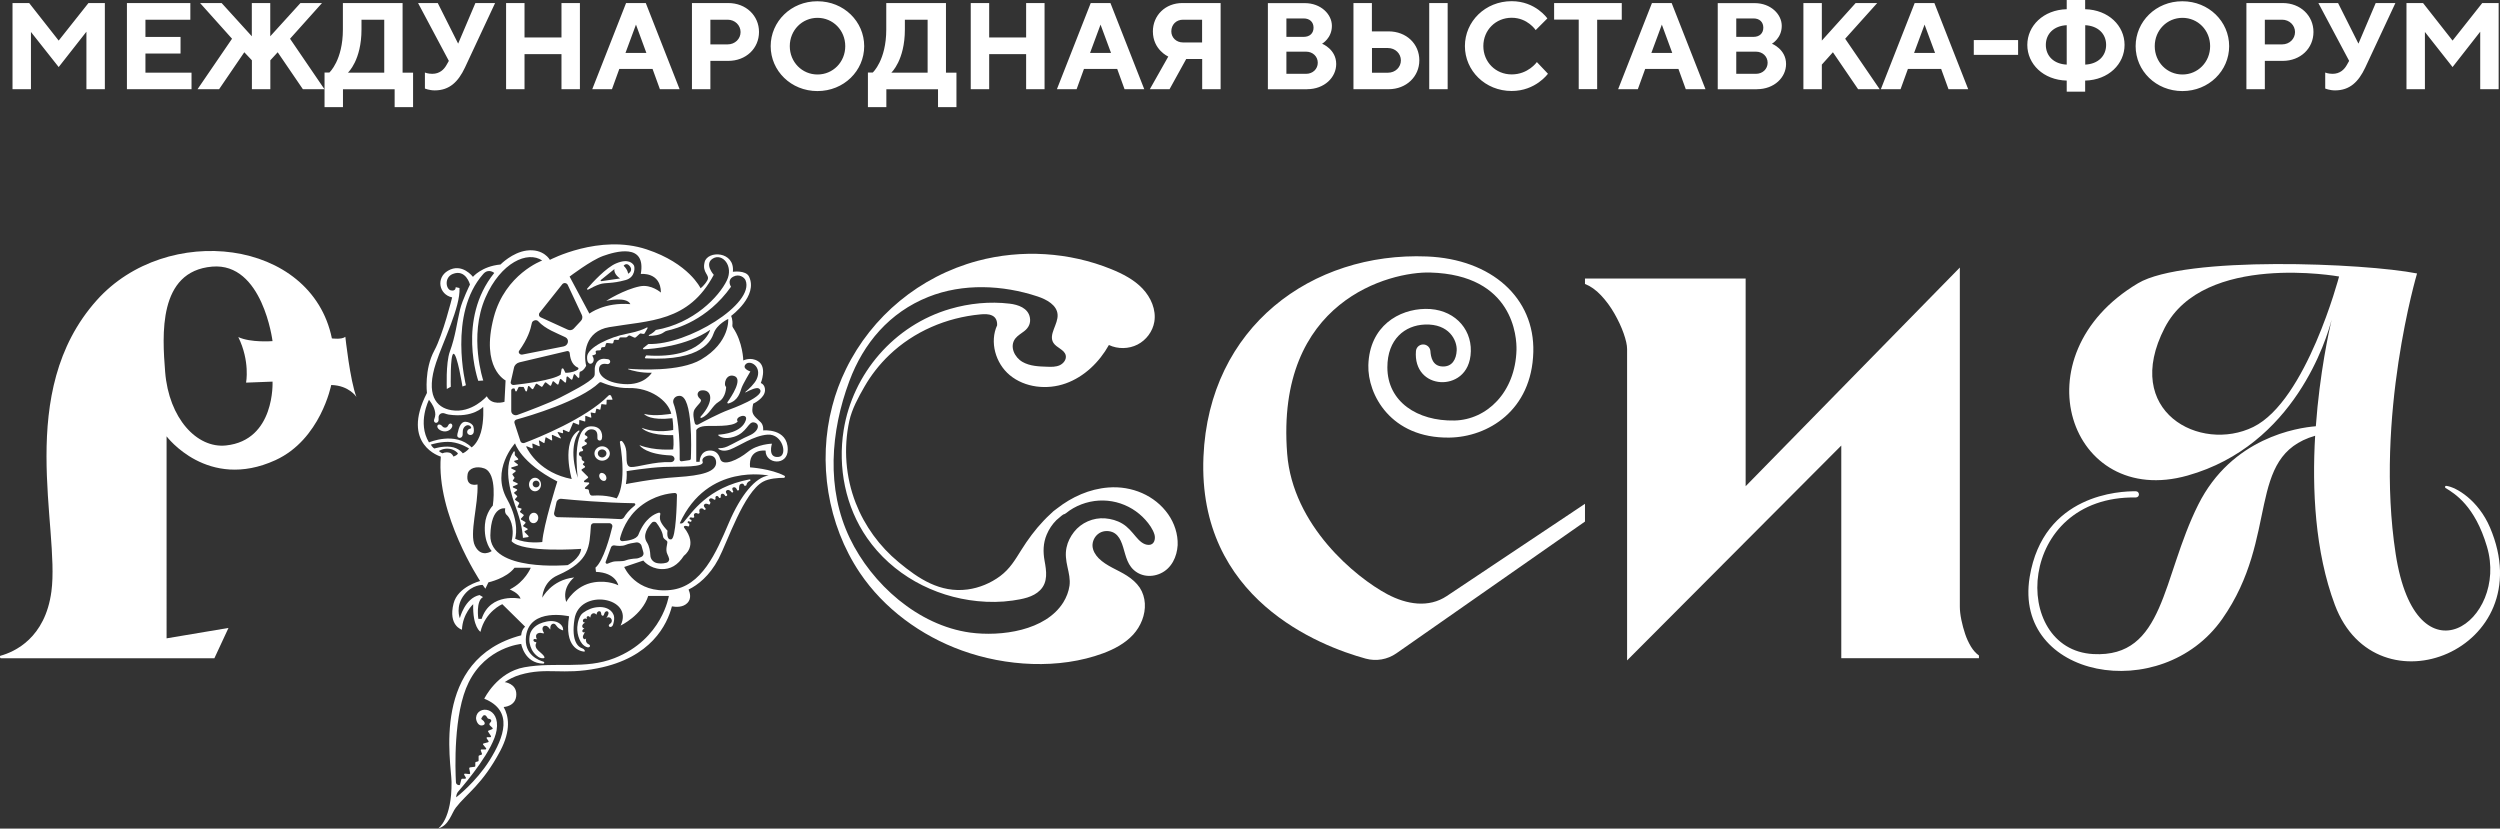
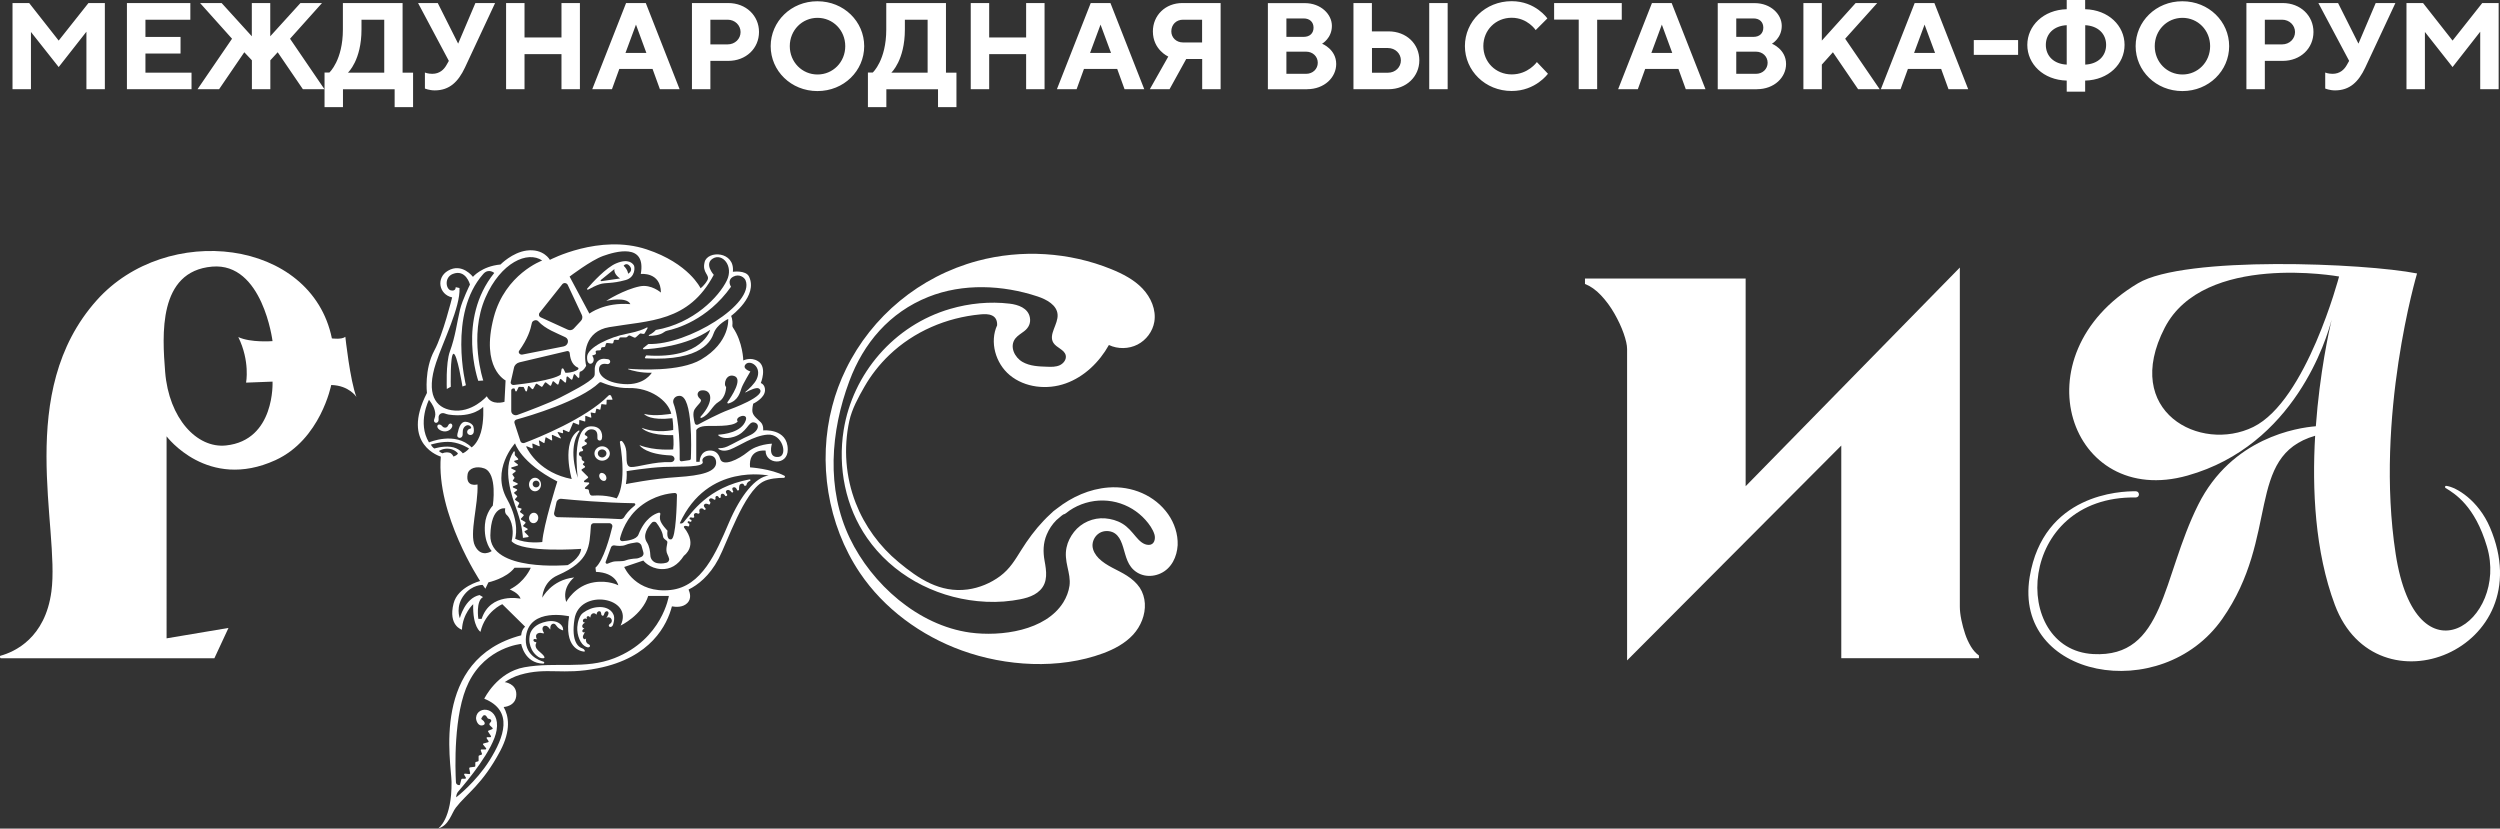
<svg xmlns="http://www.w3.org/2000/svg" id="Слой_1" x="0px" y="0px" viewBox="0 0 295.65 97.99" style="enable-background:new 0 0 295.65 97.99;" xml:space="preserve">
  <rect x="0" y="0" width="295.65" height="97.99" fill="#333333" stroke="none" />
  <style type="text/css"> .st0{fill:#FFFFFF;} </style>
  <path class="st0" d="M290.04,4.8l-3.49-4.44h-1.96v10.19h2.18V3.78l3.27,4.15l3.27-4.18v6.8h2.18V0.36h-1.94L290.04,4.8z M276.5,0.36h-2.33l3.64,6.84l-0.29,0.51c-0.29,0.51-0.8,1.02-1.67,1.02c-0.51,0-0.87-0.15-0.87-0.15v1.89c0,0,0.51,0.22,1.16,0.22 c1.75,0,2.78-1.02,3.57-2.69l3.57-7.64h-2.33l-2.04,4.8L276.5,0.36z M269.88,2.33c0.87,0,1.53,0.66,1.53,1.46 c0,0.8-0.65,1.46-1.53,1.46h-2.04V2.33H269.88z M265.66,0.36v10.19h2.18V7.2h2.11c2.11,0,3.64-1.48,3.64-3.42 c0-1.92-1.53-3.42-3.64-3.42H265.66z M252.56,5.46c0,2.91,2.4,5.31,5.53,5.31c3.13,0,5.53-2.4,5.53-5.31c0-2.91-2.4-5.31-5.53-5.31 C254.96,0.14,252.56,2.55,252.56,5.46 M254.82,5.46c0-1.89,1.46-3.35,3.28-3.35c1.82,0,3.27,1.46,3.27,3.35 c0,1.89-1.46,3.35-3.27,3.35C256.27,8.81,254.82,7.35,254.82,5.46 M249.07,5.31c0,1.31-0.95,2.26-2.47,2.33V2.98 C248.12,3.06,249.07,4,249.07,5.31 M246.59,9.53c2.77-0.07,4.66-1.96,4.66-4.22c0-2.26-1.89-4.15-4.66-4.22V0h-2.18v1.09 c-2.77,0.07-4.66,1.97-4.66,4.22c0,2.26,1.89,4.15,4.66,4.22v1.31h2.18V9.53z M241.94,5.31c0-1.31,0.95-2.26,2.47-2.33v4.66 C242.88,7.57,241.94,6.62,241.94,5.31 M238.66,4.74h-5.24v1.75h5.24V4.74z M229.56,8.15l0.87,2.4h2.33l-4-10.19h-2.33l-4,10.19h2.33 l0.87-2.4H229.56z M228.84,6.26h-2.48l1.24-3.35L228.84,6.26z M215.45,0.36h-2.18v10.19h2.18V7.64l1.31-1.46l2.98,4.37h2.55 l-4.08-5.97L222,0.36h-2.55l-4,4.44V0.36z M207.37,2.18c0.73,0,1.16,0.44,1.16,1.09c0,0.66-0.44,1.09-1.16,1.09h-2.04V2.18H207.37z M205.33,8.73V6.11h2.33c0.8,0,1.38,0.58,1.38,1.31c0,0.73-0.58,1.31-1.38,1.31H205.33z M207.76,10.55c2.08,0,3.46-1.41,3.46-2.98 c0-1.75-1.67-2.4-1.67-2.4s1.16-0.65,1.16-2.11c0-1.38-1.31-2.69-3.2-2.69h-4.37v10.19H207.76z M198.49,8.15l0.87,2.4h2.33l-4-10.19 h-2.33l-4,10.19h2.33l0.87-2.4H198.49z M197.76,6.26h-2.47l1.24-3.35L197.76,6.26z M183.79,0.36v1.96h2.91v8.22h2.18V2.33h2.91V0.36 H183.79z M178.77,0.14c-3.13,0-5.53,2.4-5.53,5.31c0,2.91,2.4,5.31,5.53,5.31c2.84,0,4.29-2.04,4.29-2.04l-1.31-1.38 c0,0-1.02,1.46-2.98,1.46c-1.89,0-3.35-1.46-3.35-3.35c0-1.89,1.46-3.35,3.35-3.35s2.84,1.46,2.84,1.46l1.38-1.38 C182.99,2.18,181.6,0.14,178.77,0.14 M162.25,8.59V5.68h1.89c0.87,0,1.53,0.66,1.53,1.46c0,0.8-0.65,1.46-1.53,1.46H162.25z M164.21,10.55c2.11,0,3.64-1.5,3.64-3.42c0-1.94-1.53-3.42-3.64-3.42h-1.97V0.36h-2.18v10.19H164.21z M171.2,0.36h-2.18v10.19h2.18 V0.36z M154.17,2.18c0.73,0,1.17,0.44,1.17,1.09c0,0.66-0.44,1.09-1.17,1.09h-2.04V2.18H154.17z M152.13,8.73V6.11h2.33 c0.8,0,1.38,0.58,1.38,1.31c0,0.73-0.58,1.31-1.38,1.31H152.13z M154.56,10.55c2.08,0,3.46-1.41,3.46-2.98c0-1.75-1.67-2.4-1.67-2.4 s1.16-0.65,1.16-2.11c0-1.38-1.31-2.69-3.2-2.69h-4.37v10.19H154.56z M138.52,3.71c0-0.8,0.58-1.38,1.38-1.38h2.26v2.69h-2.26 C139.1,5.02,138.52,4.44,138.52,3.71 M144.34,0.36h-4.51c-2.04,0-3.49,1.48-3.49,3.35c0,2.18,1.82,2.98,1.82,2.98l-2.18,3.86h2.33 l1.97-3.57h1.89v3.57h2.18V0.36z M132.12,8.15l0.87,2.4h2.33l-4-10.19h-2.33l-4,10.19h2.33l0.87-2.4H132.12z M131.39,6.26h-2.48 l1.24-3.35L131.39,6.26z M123.53,0.36h-2.18v4.07h-4.37V0.36h-2.18v10.19h2.18V6.4h4.37v4.15h2.18V0.36z M107.01,3.49V2.33h2.69 v6.26h-4.29C105.41,8.59,107.01,7.13,107.01,3.49 M102.64,8.59v4.08h2.18v-2.11h6.11v2.11h2.18V8.59h-1.24V0.36h-7.06v3.13 c0,3.64-1.6,5.09-1.6,5.09H102.64z M91.14,5.46c0,2.91,2.4,5.31,5.53,5.31c3.13,0,5.53-2.4,5.53-5.31c0-2.91-2.4-5.31-5.53-5.31 C93.55,0.14,91.14,2.55,91.14,5.46 M93.4,5.46c0-1.89,1.46-3.35,3.28-3.35c1.82,0,3.28,1.46,3.28,3.35c0,1.89-1.46,3.35-3.28,3.35 C94.86,8.81,93.4,7.35,93.4,5.46 M86.05,2.33c0.87,0,1.53,0.66,1.53,1.46c0,0.8-0.65,1.46-1.53,1.46h-2.04V2.33H86.05z M81.83,0.36 v10.19h2.18V7.2h2.11c2.11,0,3.64-1.48,3.64-3.42c0-1.92-1.53-3.42-3.64-3.42H81.83z M77.17,8.15l0.87,2.4h2.33l-4-10.19h-2.33 l-4,10.19h2.33l0.87-2.4H77.17z M76.44,6.26h-2.47l1.24-3.35L76.44,6.26z M68.58,0.36H66.4v4.07h-4.37V0.36h-2.18v10.19h2.18V6.4 h4.37v4.15h2.18V0.36z M51.77,0.36h-2.33l3.64,6.84l-0.29,0.51c-0.29,0.51-0.8,1.02-1.67,1.02c-0.51,0-0.87-0.15-0.87-0.15v1.89 c0,0,0.51,0.22,1.16,0.22c1.75,0,2.78-1.02,3.57-2.69l3.57-7.64h-2.33l-2.04,4.8L51.77,0.36z M42.75,3.49V2.33h2.69v6.26h-4.29 C41.15,8.59,42.75,7.13,42.75,3.49 M38.38,8.59v4.08h2.18v-2.11h6.11v2.11h2.18V8.59h-1.24V0.36h-7.06v3.13 c0,3.64-1.6,5.09-1.6,5.09H38.38z M29.79,7.13v3.42h2.18V7.13l0.87-0.95l2.98,4.37h2.55l-4.07-5.97l3.78-4.22h-2.55l-3.57,3.93V0.36 h-2.18v3.93l-3.57-3.93h-2.55l3.78,4.22l-4.08,5.97h2.55l2.98-4.37L29.79,7.13z M17.2,8.59V6.33h4.15V4.37H17.2V2.33h5.31V0.36h-7.5 v10.19h7.64V8.59H17.2z M6.94,4.8L3.45,0.36H1.48v10.19h2.18V3.78l3.28,4.15l3.28-4.18v6.8h2.18V0.36h-1.94L6.94,4.8z" />
  <path class="st0" d="M26.72,52.68c-3.43,0.36-6.75-3.2-7.19-8.7c-0.34-4.34-0.86-11.9,5.56-12.45c5.98-0.51,7.14,8.81,7.14,8.81 s-2.59,0.21-4.05-0.48c1.41,2.87,0.92,5.39,0.92,5.39l3.13-0.12C32.23,45.12,32.57,52.07,26.72,52.68 M40.84,39.83 c-0.42,0.35-1.59,0.19-1.59,0.19c-2.42-11.82-19.57-13.76-27.82-4.5C1.74,46.37,7.09,62.37,6.08,69.94 c-0.73,5.52-4.35,7.15-6.03,7.61c-0.11,0.03-0.05,0.3,0.06,0.3h25.24l1.67-3.59l-7.32,1.23V51.6c0,0,4.85,6.48,12.87,2.82 c5.34-2.44,6.6-8.89,6.6-8.89c2.12,0.05,2.98,1.41,2.98,1.41C41.4,45.03,40.84,39.83,40.84,39.83" />
  <g>
    <path class="st0" d="M88.7,55.27c-0.22-2.29,1.84-1.98,1.84-1.98c-0.04,1.61,2.62,1.86,2.62-0.12c0-2.56-2.91-2.27-2.91-2.27 s0.08-0.58-0.27-0.95c-0.41-0.42-0.85-0.7-0.98-1.17c-0.1-0.36,0.07-1.04,0.07-1.04s1.38-0.63,1.4-1.59c0.01-0.7-0.5-0.85-0.5-0.85 s0.79-1.89-0.32-2.58c-0.87-0.55-1.75-0.09-1.75-0.09s-0.04-2.16-1.22-3.89c-0.06-0.08-0.08-0.18-0.07-0.27 c0.07-0.67-0.15-1.11-0.15-1.11s3.22-2.35,2.12-4.65c-0.38-0.79-1.91-0.57-1.91-0.57c0.25-2.45-2.99-2.55-3.34-1.15 c-0.34,1.33,0.7,1.5,0.31,2.18c-0.34,0.59-0.79,0.92-0.79,0.92s-1.38-2.95-6.38-4.6c-5.58-1.85-11.44,1.24-11.44,1.24 s-0.74-1.36-2.75-1.1c-1.71,0.23-3.09,1.65-3.09,1.65c-2.23,0.21-3.26,1.46-3.26,1.46s-1.29-1.71-2.96-0.72 c-1.42,0.83-1.08,2.81,0.5,3.15c0,0-1.09,4.42-2.1,6.27c-1.22,2.25-0.88,5.03-0.88,5.03C47.33,52.61,52.13,54,52.13,54 c-0.56,6.83,4.65,14.71,4.65,14.71s-2.64,0.67-3.14,2.65c-0.67,2.64,0.99,3.11,0.99,3.11c0.08-1.9,1.33-3.02,1.33-3.02 c-0.08,2.71,0.86,3.27,0.86,3.27c0.56-2.41,2.58-3.27,2.58-3.27l2.7,2.66c-0.46,0.41-0.46,1.02-0.46,1.02 c-10.75,2.83-8.27,15.06-8.24,17.34c0.05,4.41-1.55,5.48-1.58,5.5c1.26-0.32,1.59-1.82,2.08-2.45c1.29-1.69,3.12-2.69,5.26-6.72 c1.3-2.46,1-4.14,0.4-5.19c0.02,0,1.5-0.06,1.5-1.5c0-1.28-1.35-1.44-1.37-1.44c0.48-0.33,1.08-0.65,1.82-0.87 c3.21-0.93,4.98,0.07,9.18-0.77c6.33-1.25,8.21-5.17,8.77-7.32c0.51,0.09,1.32,0.13,1.84-0.41c0.49-0.51,0.3-1.18,0.13-1.58 c1.08-0.53,2.47-1.59,3.55-3.64c1.05-2,2.97-7.85,5.25-9.11c0.72-0.4,1.83-0.46,2.46-0.46c0.14,0,0.2-0.18,0.07-0.25 C91.18,55.43,88.7,55.27,88.7,55.27z M89.14,49.95c0.78,0.12,0.65,1.06-0.56,1.57c-0.63,0.26-1.93,0.99-2.56,1.28 c-0.42,0.19-0.8,0.21-1.01,0.2c-0.06,0-0.08,0.07-0.04,0.1c0.2,0.14,0.64,0.33,1.37,0.06c1.06-0.4,2.77-1.64,4.43-1.76 c1.8-0.13,2.41,2.48,1.34,2.63c-1.38,0.19-0.82-1.56-0.82-1.56s-1.73,0.04-2.86,0.98c-1.1,0.9-2.98,1.8-3.27,0.8 c-0.19-0.67-0.62-0.98-1.2-0.97c-1.23,0.02-1.22,1.33-1.22,1.33h-0.4v-3.74c0,0,0.15-0.4,1.01-0.48c0.86-0.08,3.27,0.16,3.89-0.54 c-0.43-0.57,1.27-1.09,0.96-0.16c-0.47,1.46-2.66,1.68-3.21,1.71c-0.05,0-0.07,0.06-0.03,0.1c0.2,0.17,0.76,0.49,1.83,0.16 C88.34,51.18,88.47,49.86,89.14,49.95z M78.93,65.55c0.08,0.16,0.15,0.34,0.19,0.49c0.07,0.22-0.08,0.45-0.31,0.51 c-0.46,0.12-0.83,0.1-1.12,0.04c-0.45-0.1-0.77-0.48-0.78-0.91c-0.02-0.43-0.1-1.07-0.4-1.53c-0.58-0.87,0.14-1.86,0.58-2.34 c0.15-0.16,0.41-0.15,0.54,0.02c0.29,0.37,0.72,1.02,0.77,1.57c0.04,0.4,0.49,0.46,0.52,0.68C78.95,64.3,78.65,65.02,78.93,65.55z M78.94,62.76c0,0-0.8-0.8-0.88-1.33c-0.04-0.25-0.01-0.49,0.03-0.64c0.03-0.1-0.08-0.19-0.18-0.16c-0.5,0.14-1.64,0.65-2.41,2.6 c-0.23,0.59-1.32,0.73-1.89,0.77c-0.19,0.01-0.33-0.15-0.29-0.32c0.18-0.73,0.76-2.5,2.4-3.8c1.67-1.32,3.41-1.54,4.07-1.58 c0.15-0.01,0.27,0.1,0.27,0.24c-0.02,1.05-0.12,5.11-0.67,5.24C78.76,63.91,78.94,62.76,78.94,62.76z M64.13,70.69 c0,0,0.02-1.87,1.83-2.66c3.84-1.68,3.73-3.41,3.92-5.85c0.01-0.17,0.17-0.31,0.35-0.31h1.81c0.25,0,0.43,0.22,0.37,0.44 c-0.27,1.11-1.03,3.99-1.99,4.82l0.06,0.5c2.37,0.09,2.64,1.59,2.64,1.59s-1.12-0.62-2.85-0.36c-2.27,0.35-3.31,2.33-3.31,2.33 c-0.56-1.77,0.94-2.9,0.94-2.9C65.2,68.57,64.13,70.69,64.13,70.69z M61.43,42.85l5.62-1.33c0.15-0.04,0.31,0.07,0.32,0.22 c0.04,0.48,0.2,1.4,0.94,1.71c0.12,0.05,0.13,0.19,0.03,0.26c-0.23,0.16-0.69,0.37-1.47,0.38l-0.23-0.46 c-0.05-0.1-0.21-0.08-0.23,0.03l-0.11,0.65c-0.96,0.66-4.35,1.09-5.56,1.22c-0.21,0.02-0.39-0.16-0.34-0.35l0.38-1.68 C60.84,43.18,61.1,42.93,61.43,42.85z M61.39,41.49c1.03-1.45,1.35-2.49,1.51-3.3c0.06-0.29,0.53-0.44,0.74-0.21 c0.86,0.95,2.21,1.41,3.22,1.9c0.51,0.25,0.35,0.98-0.21,1.09l-4.87,0.96C61.5,41.99,61.24,41.71,61.39,41.49z M79.52,49.46 c0,0,0.13,0.9,0.09,1.39c0,0-1.91,0.45-3.7-0.25c-0.01,0-0.01,0.01-0.01,0.01c0.12,0.14,0.87,0.9,3.71,0.85c0,0,0.1,0.97,0,1.69 c0,0-2.2,0.19-3.97-0.5c-0.01,0-0.02,0.01-0.01,0.01c0.11,0.15,0.86,1.08,3.72,1.2c0.17,0.01,0.32,0.11,0.38,0.26 c0,0.01,0,0.01,0.01,0.01c0.1,0.26-0.12,0.53-0.42,0.52c-1.95-0.08-3.95,0.62-4.69,0.58c-0.79-0.05-0.41-1.34-0.62-2.2 c-0.1-0.4-0.27-0.67-0.43-0.84c-0.1-0.11-0.3-0.03-0.27,0.12c0.88,5.17-0.39,6.63-0.39,6.63s-1.13-0.45-2.86-0.33 c-0.11,0.01-0.23-0.05-0.28-0.14c-0.07-0.11-0.13-0.27-0.14-0.45c0-0.09-0.07-0.16-0.17-0.17l-0.2-0.02 c-0.1-0.01-0.14-0.12-0.07-0.18l0.45-0.42c0.07-0.07,0.02-0.18-0.08-0.18l-0.4-0.02c-0.11,0-0.15-0.13-0.07-0.19l0.41-0.31 c0.05-0.04,0.06-0.11,0.01-0.16l-0.72-0.72c-0.05-0.05-0.04-0.13,0.02-0.16l0.32-0.2c0.06-0.04,0.07-0.12,0.01-0.17l-0.18-0.14 c-0.05-0.04-0.05-0.12,0-0.16l0.1-0.09c0.06-0.05,0.05-0.15-0.03-0.18c-0.14-0.05-0.29-0.17-0.26-0.42 c0.01-0.07-0.03-0.14-0.1-0.16l-0.01,0c-0.13-0.05-0.21-0.16-0.21-0.29c0-0.02,0-0.04,0.01-0.07c0.03-0.14,0.16-0.24,0.3-0.24 l0.04,0c0.14-0.01,0.21-0.17,0.11-0.26l-0.07-0.07c-0.08-0.07-0.06-0.2,0.04-0.24l0.43-0.22c0.12-0.06,0.11-0.22-0.01-0.28 l-0.09-0.04c-0.11-0.05-0.13-0.2-0.02-0.27l0.21-0.14c0.09-0.06,0.09-0.2,0-0.26l-0.19-0.12c-0.07-0.04-0.09-0.14-0.05-0.21 c0.12-0.19,0.39-0.52,0.83-0.49c0.62,0.05,0.67,0.48,0.65,1.05c-0.01,0.29,0.37,0.37,0.49,0.16c0.15-0.27,0.2-1.63-1.31-1.56 c-2.3,0.11-1.52,5.98-1.5,6.09c-1.06-3.28-0.25-4.91,0.19-5.5c0.04-0.06-0.03-0.13-0.1-0.09c-2.1,1.32-0.81,5.73-0.81,5.73 c-3.69-0.71-5.1-3.23-5.37-3.8c-0.02-0.04,0.03-0.09,0.07-0.07l0.61,0.24c0.04,0.01,0.08-0.02,0.08-0.05l-0.05-0.46 c-0.01-0.04,0.04-0.07,0.08-0.05l0.72,0.31c0.04,0.02,0.08-0.01,0.08-0.05l-0.1-0.57c-0.01-0.04,0.04-0.08,0.08-0.05l0.5,0.29 c0.03,0.02,0.08,0,0.08-0.03l0.12-0.61c0.01-0.04,0.05-0.05,0.08-0.03l0.63,0.36c0.04,0.02,0.09-0.01,0.08-0.05l-0.04-0.55 c0-0.04,0.04-0.07,0.08-0.05l0.91,0.41c0.05,0.02,0.1-0.03,0.07-0.07l-0.37-0.6c-0.03-0.04,0.02-0.09,0.06-0.08l0.51,0.14 c0.04,0.01,0.08-0.02,0.07-0.06l-0.03-0.29c-0.01-0.04,0.04-0.07,0.08-0.05l0.61,0.26c0.03,0.01,0.06,0,0.07-0.03l0.44-1.04 c0.01-0.03,0.04-0.04,0.07-0.03l0.58,0.23c0.04,0.01,0.08-0.01,0.08-0.05l0.01-0.45c0-0.03,0.04-0.06,0.07-0.05l0.57,0.17 c0.04,0.01,0.07-0.01,0.07-0.05v-0.56c0-0.04,0.04-0.06,0.08-0.05l0.57,0.21c0.04,0.01,0.08-0.02,0.07-0.06l-0.08-0.49 c-0.01-0.04,0.03-0.07,0.07-0.06l0.42,0.08c0.03,0.01,0.06-0.01,0.07-0.04l0.1-0.45c0.01-0.03,0.04-0.05,0.07-0.04l0.35,0.12 c0.03,0.01,0.07-0.01,0.07-0.04l0.11-0.58c0.01-0.03,0.03-0.05,0.06-0.04l0.49,0.06c0.03,0,0.06-0.02,0.06-0.05l0.02-0.48 c0-0.03,0.03-0.05,0.06-0.05h0.58c0.04,0,0.07-0.04,0.05-0.07l-0.16-0.38c-0.05-0.11-0.21-0.14-0.3-0.05 c-2.65,2.72-8.44,5.04-9.95,5.61c-0.19,0.07-0.42-0.02-0.48-0.21l-0.7-2.14c-0.06-0.18,0.05-0.36,0.24-0.42 c1.5-0.41,7.49-2.17,9.78-4.35c0.07-0.07,0.18-0.08,0.27-0.04c0.44,0.19,1.78,0.71,3.22,0.67c2.52-0.07,4.65,1.46,5.03,3.04 c0,0-1.92,0.36-3.2,0.02c-0.01,0-0.01,0.01-0.01,0.01C76.29,49.09,76.94,49.75,79.52,49.46z M79.65,47.72 c-0.16-0.41,0.13-0.86,0.59-0.9c0.05-0.01,0.1-0.01,0.14-0.01c1.57,0.02,1.37,6.34,1.32,7.43c0,0.09-0.08,0.17-0.18,0.18l-0.9,0.13 c-0.13,0.02-0.24-0.07-0.24-0.19C80.4,53.4,80.38,49.65,79.65,47.72z M74.98,59.51c0.15,0,0.21,0.17,0.1,0.26 c-0.72,0.57-1.09,1.08-1.26,1.38c-0.09,0.16-0.27,0.25-0.46,0.24c-1.48-0.1-5.87-0.2-7.4-0.23c-0.28-0.01-0.48-0.25-0.43-0.51 l0.28-1.26c0.06-0.25,0.31-0.43,0.58-0.4C67.69,59.12,71.42,59.46,74.98,59.51z M60.91,52.43c0,0,0.65,2.27,5,4.51 c0,0-1.66,5.2-1.78,7.16c0,0-1.84,0.25-3.21-0.39c0,0,0.62-1.85-0.95-4.67C58.01,55.55,60.91,52.43,60.91,52.43z M59.75,60.12 c0,0-0.13,0.53,0.19,0.79c0.32,0.26,0.97,1.37,0.56,3.09c1.22,1.42,8.23,0.91,8.23,0.91c-0.13,1.16-1.59,1.92-1.59,1.92 s-9.24,0.83-9.15-3.53C58.07,59.74,59.75,60.12,59.75,60.12z M72.49,66.43c-0.17,0.04-0.42,0.14-0.63,0.23 c-0.14,0.06-0.29-0.07-0.24-0.2l0.64-1.74c0.06-0.15,0.22-0.24,0.39-0.22c0.35,0.06,0.93,0.12,1.34-0.06 c0.35-0.15,0.86-0.24,1.24-0.29c0.29-0.04,0.56,0.14,0.64,0.4l0.22,0.79c0.06,0.2-0.04,0.42-0.24,0.52 c-0.19,0.09-0.43,0.19-0.61,0.19c-0.37,0.01-0.95,0.1-1.19,0.2C73.6,66.45,72.94,66.32,72.49,66.43z M74.02,57.25 c0.16-0.9,0.08-1.53,0.08-1.53s2.5-0.42,4.42-0.5c1.92-0.08,4.94,0.11,4.56-0.68c-0.21-0.64,1.54-1.15,1.61,0.1 c0.07,1.18-1.79,1.6-4.56,1.78C77.18,56.6,74.02,57.25,74.02,57.25z M86.84,44.47c1.04,0.36-0.33,2.42-0.81,3.09 c-0.05,0.08,0.02,0.18,0.12,0.15c1.17-0.33,1.37-1.33,1.55-1.84c0.16-0.46,1.04-1.94,1.04-1.94s-1.05-0.33-0.55-0.86 c0.52-0.55,1.98,0.29,1.29,1.78c-0.26,0.55-0.91,1.15-1.33,1.5c-0.03,0.03,0,0.08,0.04,0.05c0.5-0.27,1.3-0.64,1.57-0.45 c1.14,0.84-3.56,2.51-3.56,2.51c-1.17,0.43-2.96,1.38-3.65,1.75c-0.15,0.08-0.34,0.01-0.38-0.15c-0.12-0.43-0.29-1.21-0.03-1.64 c0.38-0.61,1-0.95,0.66-1.24c-0.56-0.49-0.24-0.97,0.15-1.01c1.2-0.15,1.61,1.22-0.1,3.11c-0.07,0.07,0.02,0.18,0.11,0.14 c0.99-0.41,1.23-1.42,2.03-1.9c0.89-0.53,0.88-1.76,0.88-1.76C85.52,45.5,85.84,44.13,86.84,44.47z M84.41,32.5 c0,0-1.17-1.29-0.1-1.93c1.12-0.67,2.47,0.89,1.65,2.59c-0.92,1.91-3.91,5.08-8.39,5.86c-0.01,0-0.03,0.01-0.03,0.02 c-0.06,0.07-0.33,0.37-0.79,0.58c-0.05,0.03-0.03,0.1,0.02,0.1c0.42,0,1.27-0.06,1.76-0.44c0.11-0.09,0.25-0.15,0.39-0.18 c0.99-0.21,4.73-1.23,7.53-5.19c0,0-0.52-0.76,0.26-1.19c0.69-0.37,1.31,0.07,1.46,0.43c1.12,2.77-6.85,7.68-11.46,7.53 c-0.02,0-0.04,0.01-0.06,0.02l-0.58,0.46c-0.06,0.05-0.02,0.15,0.06,0.15c1.04-0.05,5.05-0.35,7.86-2.31c0,0-0.91,3.5-7.52,3.03 c-0.03,0-0.07,0.01-0.08,0.04l-0.11,0.19c-0.03,0.05,0.01,0.12,0.07,0.12c6.78,0.38,7.8-2.24,8.05-2.96 c0.38-1.09,1.72-1.7,1.72-1.7s0.25,2.76-3.21,4.8c-2.52,1.49-7.48,1.18-8.6,1.09c-0.04,0-0.05,0.05-0.01,0.06 c0.43,0.15,1.48,0.45,2.78,0.41c0,0-0.85,1.52-3.31,1.34c-2.23-0.16-3.12-1.17-2.9-1.97c0.13-0.45,0.6-0.46,0.92-0.4 c0.02,0,0.04,0.01,0.06,0.01c0.15,0,0.29-0.11,0.31-0.26c0.02-0.15-0.09-0.29-0.25-0.32c-0.24-0.04-0.59-0.08-0.8-0.01 c-0.34,0.11-0.56,0.3-0.7,0.73c-0.18,0.52,0.04,1.04-0.17,1.35c-0.5,0.7-2.87,1.88-4.01,2.47c-1.21,0.62-3.78,1.59-5.04,2.05 c-0.35,0.13-0.73-0.11-0.73-0.47v-2.43c0-0.11,0.09-0.21,0.21-0.23l0.1-0.01c0.04-0.01,0.09,0.02,0.1,0.06l0.07,0.24 c0.02,0.07,0.13,0.08,0.17,0.01l0.21-0.44c0.01-0.03,0.05-0.05,0.08-0.05l0.47,0.01c0.04,0,0.07,0.02,0.08,0.05l0.2,0.43 c0.03,0.07,0.15,0.06,0.17-0.01l0.12-0.52c0.02-0.07,0.1-0.09,0.15-0.04l0.32,0.33c0.04,0.04,0.12,0.03,0.15-0.02l0.31-0.56 c0.03-0.04,0.09-0.06,0.13-0.03l0.52,0.34c0.04,0.03,0.1,0.02,0.13-0.03l0.29-0.45c0.03-0.04,0.09-0.05,0.13-0.02l0.47,0.37 c0.05,0.04,0.12,0.02,0.14-0.04l0.17-0.42c0.02-0.06,0.1-0.07,0.14-0.03l0.41,0.35c0.05,0.04,0.13,0.02,0.15-0.04l0.16-0.54 c0.02-0.06,0.1-0.08,0.15-0.04l0.43,0.38c0.05,0.05,0.15,0.02,0.15-0.06L67,44.6c0.01-0.07,0.09-0.1,0.15-0.06l0.39,0.34 c0.05,0.04,0.13,0.02,0.15-0.04l0.16-0.53c0.02-0.06,0.11-0.08,0.15-0.03l0.35,0.38c0.05,0.06,0.16,0.02,0.16-0.06 c0-0.21,0.01-0.51,0.06-0.63c0.49-0.12,0.75-0.72,0.75-0.72c-0.34-1.42-0.12-4.08,2.72-4.56C76.81,37.88,81.43,38.12,84.41,32.5z M71.32,30.27c1.43-0.51,5.12-1.6,4.46,2.13c0,0,2.36-0.28,2.38,2.2c0,0-1.14-1.01-2.48-0.74c-1.91,0.39-3.95,1.7-3.99,1.72 c0.04-0.01,2.42-0.55,2.86,0.39c-3.07-0.26-4.85,1.12-4.85,1.12l-2.34-4.38C67.36,32.71,69.89,30.78,71.32,30.27z M66.49,33.62 c0.17-0.22,0.53-0.18,0.65,0.07l1.67,3.56c0.11,0.23,0.07,0.51-0.11,0.7l-0.85,0.91c-0.17,0.19-0.46,0.24-0.7,0.13l-3.2-1.46 c-0.22-0.1-0.28-0.36-0.14-0.54L66.49,33.62z M51.57,42.89c0.82-2.48,2.89-6.59,2.77-8.83l-0.45-0.1c0,0,0.03,0.52-0.57,0.38 c-0.59-0.13-0.81-1.52,0.22-1.94c1.55-0.62,2.04,1.25,2.04,1.25s-0.91,1.84-1.18,2.97c-0.37,1.55-0.54,3.16-1.2,4.95 C52.7,42.95,52.84,46,52.84,46l0.47-0.26c0,0-0.09-3.83,0.32-3.9c0.43-0.07,1.06,3.87,1.06,3.87l0.41-0.15 c0,0-2.14-8.44,2.05-13.16c0.63-0.71,1.3-0.12,1.3-0.12c-4.44,5.5-1.89,12.76-1.89,12.76L57.15,45c0,0-1.75-5.21,0.26-9.81 c1.82-4.17,5-5.56,6.71-4.38c0,0-4.38,1.59-5.73,6.72c-1.57,6.01,1.4,7.46,1.4,7.46l-0.13,2.53c0,0-1.52,0.5-2.09-0.66 c0,0-1.78,2.06-4.18,1.65C51.54,48.21,50.32,46.65,51.57,42.89z M50.73,47.28c0,0,0.04,0.06,0.12,0.16 c0.15,0.19,0.27,0.4,0.38,0.61c0.07,0.14,0.13,0.29,0.17,0.44c0.05,0.17,0.08,0.35,0.08,0.52c0,0.18-0.05,0.35-0.11,0.52 c-0.05,0.13-0.08,0.28,0.02,0.39c0.09,0.1,0.24,0.11,0.34,0.03c0.13-0.1,0.15-0.25,0.14-0.4c-0.01-0.16-0.02-0.31,0.07-0.46 c0-0.01,0.01-0.01,0.01-0.02c0.13-0.2,0.4-0.27,0.63-0.18c0.15,0.06,0.32,0.11,0.48,0.14c2.92,0.42,4.08-0.92,4.08-0.92 s0.12,1.67-0.27,3.02c-0.39,1.35-1.1,1.78-1.1,1.78c-1.92-1.94-5.04-0.59-5.04-0.59C49.33,50.01,50.73,47.28,50.73,47.28z M53.63,54c0,0-0.16-0.4-0.5-0.47c-0.48-0.11-0.79,0.08-0.79,0.08s-0.39-0.13-0.41-0.29c0,0,0.49-0.33,1.18-0.25 c0.69,0.08,1.04,0.54,1.04,0.54S54.16,53.8,53.63,54z M53.29,52.84c-0.97-0.11-1.91,0.2-1.91,0.2c-0.25-0.11-0.43-0.46-0.43-0.46 s1.31-0.43,2.44-0.3c1.14,0.13,2.08,0.76,2.08,0.76s-0.27,0.36-0.74,0.57C54.73,53.61,54.26,52.95,53.29,52.84z M56.17,64.55 c-0.7-1.39,0.41-4.89,0.3-7.26c0,0-1.44,0.4-1.17-1.21c0.12-0.73,1.09-1,1.96-0.69c1.61,0.57,1.02,4.4,1.02,4.4 s-0.82,0.83-0.93,2.23c-0.17,2.16,0.8,3.15,0.8,3.15S56.92,66.04,56.17,64.55z M60.28,69.71c0,0,1.08,0.41,1.28,1.09 c0,0-3.57-0.78-4.6,2.39h-0.39c0,0-0.32-2.11,0.55-2.58l-0.41-0.24c-1.75,0.38-2.33,2.74-2.33,2.74s-0.58-1.4,0.55-2.81 c0.93-1.16,2.15-1.13,2.15-1.13l0.32,0.45l0.36-0.75c0,0,2.13-0.46,3.09-1.73h1.92C62.77,67.13,62.11,68.81,60.28,69.71z M72.67,77.83c-3.48,1.37-6.91,0.41-10.66,1.08c-3.23,0.58-4.74,3.72-4.74,3.72c3.51,1.42,2.33,4.56,0.64,7.27 c-1.64,2.62-3.96,4.39-3.96,4.39v-0.01c0-0.26,0.09-0.51,0.27-0.71c1.05-1.21,4.15-4.94,4.51-7.22c0.45-2.81-2.29-2.98-2.43-1.49 c-0.03,0.3,0.22,1.11,0.84,0.9c0.4-0.14,0.06-0.55-0.16-0.67c-0.06-0.04-0.08-0.11-0.04-0.17l0.16-0.24c0.09-0.14,0.3-0.14,0.4,0 l0.16,0.24c0.02,0.03,0.05,0.06,0.09,0.07c0.03,0.02,0.07,0.03,0.11,0.03c0.2,0,0.31,0.21,0.18,0.36l-0.11,0.12 c-0.07,0.09-0.07,0.21,0.01,0.29l0.3,0.29c0.05,0.05,0.03,0.12-0.03,0.15l-0.43,0.17c-0.06,0.02-0.08,0.09-0.05,0.13l0.33,0.51 c0.04,0.06-0.01,0.14-0.08,0.14h-0.34c-0.08,0-0.12,0.08-0.08,0.14l0.21,0.32c0.04,0.05,0.01,0.12-0.06,0.14l-0.52,0.14 c-0.07,0.02-0.09,0.09-0.05,0.15l0.34,0.41c0.05,0.06,0.01,0.15-0.08,0.15h-0.45c-0.07,0-0.11,0.06-0.09,0.12L57,89.14 c0.02,0.05-0.01,0.1-0.06,0.11l-0.27,0.09c-0.04,0.01-0.07,0.05-0.07,0.09v0.52c0,0.04-0.03,0.08-0.07,0.09l-0.25,0.07 c-0.04,0.01-0.07,0.05-0.07,0.09v0.39c0,0.05-0.04,0.09-0.09,0.09l-0.54,0.07c-0.06,0.01-0.09,0.06-0.09,0.11l0.11,0.57 c0.01,0.06-0.04,0.11-0.11,0.11l-0.49-0.05c-0.08-0.01-0.14,0.07-0.1,0.14l0.19,0.32c0.04,0.06-0.01,0.14-0.09,0.14h-0.34 c-0.04,0-0.08,0.03-0.1,0.07l-0.16,0.62c-0.01,0.05-0.07,0.08-0.12,0.07l-0.09-0.02c-0.15-0.03-0.26-0.16-0.27-0.31 c-0.08-1.48-0.33-8.14,1.51-11.83c2.08-4.19,6.21-4.54,6.21-4.54s0.38,2.29,2.6,2.33c0.05,0,0.1-0.03,0.12-0.08 c0.02-0.06-0.02-0.13-0.08-0.15c-0.51-0.14-2.36-0.79-2.07-3.03c0.45-3.41,5.09-2.34,5.09-2.34c-0.59,3.67,1.23,4.12,1.77,4.18 c0.07,0.01,0.11-0.06,0.09-0.11l-0.03-0.05c-0.05-0.11-0.15-0.19-0.27-0.23c-0.41-0.13-1.35-0.72-0.92-3.46 c0.58-3.69,7.11-2.62,5.45,0.77c0,0,2.54-1.21,3.27-3.51h2.44C79.1,70.44,78.34,75.6,72.67,77.83z M86.19,61.84 c-1.5,3.52-3.2,7.52-6.87,7.93c-4.17,0.46-5.5-2.72-5.5-2.72l2.26-0.76c0,0,0.71,0.94,2.11,1.01c1.09,0.05,1.96-0.45,2.69-1.58 c0,0,1.73-1.18,0.01-3.34c0,0-0.07-0.12,0.08-0.18c0.09-0.03,0.29,0.01,0.41,0.05c0.06,0.02,0.12-0.02,0.12-0.08L81.52,62 c0.01-0.04-0.02-0.08-0.06-0.09c-0.08-0.03-0.18-0.09-0.13-0.21c0.05-0.11,0.19-0.05,0.29,0c0.06,0.03,0.13,0,0.14-0.06l0.02-0.08 c0.01-0.05-0.03-0.1-0.08-0.11c-0.08-0.01-0.18-0.05-0.15-0.17c0.05-0.15,0.27-0.08,0.36-0.05c0.02,0.01,0.04,0.01,0.07,0 l0.06-0.02c0.05-0.02,0.08-0.07,0.06-0.12c-0.04-0.1-0.08-0.27,0.04-0.36c0.14-0.11,0.3-0.04,0.38,0.01c0.03,0.02,0.07,0.02,0.1,0 l0.06-0.03c0.04-0.02,0.06-0.06,0.05-0.1c-0.04-0.13-0.09-0.41,0.16-0.48c0.16-0.05,0.29,0.06,0.35,0.14 c0.03,0.04,0.09,0.04,0.13,0.02l0.05-0.03c0.05-0.03,0.05-0.1,0.01-0.14c-0.12-0.11-0.3-0.33-0.11-0.49 c0.14-0.12,0.37-0.04,0.5,0.03c0.05,0.03,0.12,0,0.14-0.05l0.05-0.17c0.01-0.03,0-0.07-0.03-0.09c-0.08-0.06-0.21-0.21-0.05-0.36 c0.16-0.15,0.41,0.01,0.51,0.09c0.03,0.02,0.07,0.03,0.11,0.01l0.02-0.01c0.04-0.02,0.06-0.06,0.05-0.1 c-0.02-0.1-0.04-0.28,0.12-0.32c0.14-0.04,0.23,0.09,0.28,0.18c0.02,0.05,0.08,0.06,0.13,0.04l0.04-0.02 c0.04-0.02,0.05-0.05,0.05-0.09c-0.02-0.11-0.03-0.34,0.16-0.38c0.17-0.04,0.3,0.13,0.36,0.24c0.03,0.05,0.09,0.06,0.14,0.03 l0.07-0.05c0.04-0.03,0.05-0.09,0.02-0.13c-0.09-0.12-0.25-0.36-0.05-0.49c0.23-0.16,0.48,0.1,0.58,0.22 c0.03,0.04,0.08,0.05,0.13,0.02l0.02-0.01c0.05-0.03,0.06-0.09,0.03-0.13c-0.11-0.16-0.16-0.41,0.05-0.46 c0.24-0.05,0.37,0.18,0.42,0.32c0.02,0.05,0.08,0.07,0.13,0.05l0.04-0.02c0.04-0.02,0.06-0.05,0.06-0.08 c-0.01-0.48,0.05-0.64,0.31-0.7c0.19-0.04,0.26,0.09,0.29,0.19c0.02,0.05,0.07,0.08,0.13,0.06l0.09-0.03 c0.03-0.01,0.06-0.04,0.06-0.07c0.05-0.32,0.3-0.44,0.41-0.48c0.03-0.01,0.05-0.04,0.06-0.07c0-0.01,0-0.01,0-0.02 c0-0.06-0.05-0.1-0.11-0.09c-4.97,0.94-6.84,3.97-7.78,5.05c-0.22,0.26-0.47,0.14-0.47,0.14c3.28-7.2,10.51-5.64,10.51-5.64 C89.36,56.4,87.59,58.55,86.19,61.84z" />
    <path class="st0" d="M73.98,33.12c1.18-0.32,1.12-1.56,0.97-1.76c-0.13-0.18-0.6-0.84-2.09-0.21c-1.15,0.48-2.76,2.22-3.42,2.98 c-0.06,0.07,0.03,0.16,0.11,0.12c0.38-0.21,0.96-0.51,1.42-0.65C71.65,33.39,72.31,33.58,73.98,33.12z M74.44,31.43 c0.52,0.59-0.16,0.94-0.16,0.94s-0.02-0.46-0.53-0.94C73.75,31.43,74.06,31,74.44,31.43z M71.06,33.11l1.6-1.29 c-0.1,0.63,0.67,1.11,0.67,1.11l-2.21,0.32C71.04,33.26,71,33.16,71.06,33.11z" />
    <path class="st0" d="M69.43,42.19c-0.08,1.43,1.25,0.76,0.6-0.14l0.34-0.12c0.09-0.03,0.13-0.13,0.1-0.21l-0.02-0.05 c-0.05-0.1,0.03-0.21,0.15-0.22l0.32-0.02c0.1-0.01,0.17-0.09,0.16-0.18l0-0.01c-0.01-0.09,0.06-0.17,0.16-0.18l0.19-0.01 c0.07,0,0.14-0.05,0.15-0.12l0.07-0.25c0.02-0.08,0.1-0.13,0.18-0.12l0.53,0.06c0.09,0.01,0.17-0.05,0.18-0.13l0.04-0.18 c0.02-0.08,0.09-0.13,0.18-0.13l0.29,0.02c0.09,0.01,0.17-0.06,0.18-0.15c0.01-0.08,0.08-0.15,0.17-0.15h0.63 c0.04,0,0.08-0.02,0.11-0.04l0.17-0.15c0.05-0.04,0.12-0.05,0.19-0.02l0.5,0.23c0.06,0.03,0.14,0.02,0.19-0.03l0.46-0.41 c0.04-0.04,0.1-0.05,0.15-0.04l0.26,0.05c0.07,0.01,0.15-0.02,0.18-0.08l0.34-0.6c0.03-0.06-0.04-0.12-0.09-0.08 c-0.32,0.18-1,0.48-2.44,0.76C72.18,39.84,69.48,41.07,69.43,42.19z" />
    <path class="st0" d="M61.84,63.61l0.6-0.09c0.07-0.01,0.1-0.09,0.05-0.14l-0.44-0.45c-0.04-0.04-0.03-0.1,0.02-0.13l0.29-0.15 c0.06-0.03,0.06-0.11,0-0.14l-0.45-0.25c-0.05-0.02-0.06-0.08-0.02-0.12l0.25-0.28c0.03-0.04,0.02-0.09-0.02-0.12l-0.49-0.29 c-0.04-0.03-0.05-0.08-0.02-0.12l0.31-0.34c0.03-0.04,0.03-0.09-0.01-0.12l-0.39-0.29c-0.04-0.03-0.04-0.08-0.02-0.11l0.17-0.22 c0.03-0.05,0.01-0.11-0.04-0.12l-0.37-0.11c-0.05-0.02-0.08-0.07-0.05-0.11l0.19-0.37c0.02-0.03,0.01-0.08-0.02-0.1l-0.44-0.31 c-0.04-0.03-0.05-0.08-0.02-0.12l0.23-0.26c0.03-0.03,0.03-0.08-0.01-0.11l-0.32-0.3c-0.04-0.03-0.03-0.09,0.01-0.12l0.3-0.22 c0.05-0.04,0.04-0.11-0.01-0.14l-0.43-0.2c-0.06-0.03-0.06-0.12,0-0.15l0.49-0.21c0.07-0.03,0.07-0.11,0-0.15l-0.49-0.23 c-0.05-0.02-0.06-0.08-0.03-0.12l0.17-0.25c0.02-0.03,0.02-0.06,0-0.09l-0.22-0.32c-0.02-0.03-0.02-0.08,0.02-0.11l0.33-0.26 c0.05-0.04,0.04-0.11-0.02-0.14l-0.44-0.21c-0.07-0.03-0.06-0.13,0.01-0.15l0.69-0.21c0.07-0.02,0.08-0.1,0.03-0.14l-0.39-0.3 c-0.05-0.04-0.04-0.12,0.03-0.14l0.36-0.1c0.06-0.02,0.08-0.09,0.04-0.13l-0.37-0.4c-0.01-0.01-0.02-0.03-0.02-0.05v-0.35 c0-0.07-0.1-0.1-0.14-0.04c-1.37,2.03-0.25,5.21,0.42,7.04C61.82,62.37,61.84,63.61,61.84,63.61z" />
    <path class="st0" d="M71.21,52.78c-0.5,0-0.91,0.38-0.91,0.85c0,0.47,0.41,0.85,0.91,0.85c0.5,0,0.91-0.38,0.91-0.85 C72.11,53.16,71.71,52.78,71.21,52.78z M71.21,54.1c-0.28,0-0.51-0.21-0.51-0.48c0-0.26,0.23-0.47,0.51-0.47 c0.28,0,0.51,0.21,0.51,0.47C71.71,53.89,71.48,54.1,71.21,54.1z" />
    <path class="st0" d="M63.27,58.1c0.39,0,0.71-0.36,0.71-0.8c0-0.44-0.32-0.8-0.71-0.8c-0.39,0-0.71,0.36-0.71,0.8 C62.56,57.74,62.88,58.1,63.27,58.1z M63.4,56.84c0.23,0,0.41,0.18,0.41,0.4c0,0.22-0.18,0.4-0.41,0.4s-0.41-0.18-0.41-0.4 C62.99,57.02,63.17,56.84,63.4,56.84z" />
    <path class="st0" d="M63.18,60.64c-0.3-0.03-0.57,0.22-0.61,0.56c-0.04,0.34,0.17,0.64,0.47,0.67c0.3,0.03,0.57-0.22,0.61-0.56 C63.69,60.97,63.48,60.67,63.18,60.64z" />
    <path class="st0" d="M71.02,55.96c-0.18,0.1-0.22,0.38-0.07,0.62c0.15,0.24,0.42,0.36,0.61,0.26c0.18-0.1,0.21-0.38,0.07-0.62 S71.2,55.86,71.02,55.96z" />
    <path class="st0" d="M53.49,50.4c0.04-0.17-0.1-0.38-0.31-0.29c-0.09,0.04-0.14,0.12-0.18,0.2c-0.05,0.11-0.11,0.2-0.23,0.24 c-0.1,0.04-0.22,0.03-0.32-0.02c-0.1-0.05-0.16-0.16-0.25-0.23c-0.12-0.1-0.33-0.16-0.44-0.01c-0.12,0.16,0.02,0.38,0.16,0.49 c0.18,0.15,0.45,0.24,0.68,0.24C52.98,51.03,53.41,50.77,53.49,50.4z" />
    <path class="st0" d="M54.34,51.78c0.13,0.02,0.25-0.06,0.31-0.16c0.08-0.13,0.07-0.29,0.07-0.44c0-0.17,0.01-0.34,0.08-0.5 c0.11-0.26,0.44-0.51,0.74-0.34c0.1,0.05,0.28,0.26,0.12,0.33c-0.12,0.05-0.23,0.06-0.32,0.17c-0.16,0.19-0.11,0.47,0.13,0.57 c0.26,0.11,0.5-0.05,0.55-0.3c0.03-0.13,0.02-0.27,0.01-0.41c-0.01-0.15-0.05-0.31-0.14-0.43c-0.18-0.23-0.52-0.37-0.81-0.39 c-0.38-0.02-0.59,0.26-0.72,0.55c-0.09,0.2-0.15,0.4-0.19,0.61C54.1,51.29,53.93,51.72,54.34,51.78z" />
    <path class="st0" d="M66.54,74.18c-0.05-0.12-0.13-0.23-0.22-0.32c-0.19-0.19-0.44-0.32-0.71-0.37c-0.31-0.07-0.64-0.05-0.95,0.01 c-0.3,0.06-0.6,0.15-0.88,0.28c-0.26,0.13-0.51,0.3-0.7,0.51c-0.18,0.2-0.33,0.43-0.4,0.69c-0.08,0.31-0.11,0.75-0.05,1.06 c0.1,0.55,0.33,1.04,0.77,1.44c0.15,0.14,0.33,0.27,0.53,0.33c0.13,0.04,0.56,0.1,0.44-0.14c-0.08-0.16-0.21-0.29-0.34-0.4 c-0.25-0.23-0.58-0.45-0.67-0.78c-0.02-0.08-0.03-0.17-0.02-0.26c0.01-0.06,0.12-0.23,0.08-0.27c-0.04-0.04-0.13-0.03-0.18-0.05 c-0.07-0.03-0.12-0.08-0.15-0.14c-0.02-0.06-0.01-0.12,0.03-0.16c0.04-0.04,0.1-0.05,0.15-0.04c0.06,0,0.12,0.02,0.18,0.03 c0.08,0.01,0.01-0.07,0-0.1c-0.03-0.05-0.04-0.1-0.05-0.16c-0.02-0.1-0.01-0.22,0.05-0.31c0.11-0.15,0.31-0.2,0.49-0.19 c0.1,0.01,0.2,0.06,0.31,0.06c0.16,0.01,0.06-0.08,0.02-0.15c-0.09-0.16-0.16-0.36-0.09-0.54c0.04-0.1,0.13-0.18,0.24-0.2 c0.12-0.02,0.26,0.02,0.35,0.1c0.07,0.05,0.13,0.12,0.18,0.18c0.03,0.04,0.06,0.09,0.09,0.13c0.01,0.01,0.01,0.02,0.02,0.02 c0.03,0.01,0.02-0.19,0.02-0.22c0.01-0.09,0.02-0.19,0.07-0.27c0.07-0.12,0.21-0.22,0.36-0.19c0.14,0.03,0.23,0.15,0.3,0.25 c0.04,0.05,0.08,0.11,0.13,0.16c0.05,0.05,0.11,0.11,0.17,0.15c0.07,0.05,0.15,0.1,0.24,0.14c0.04,0.02,0.21,0.1,0.24,0.07 c0.03-0.02-0.01-0.12-0.01-0.15C66.59,74.3,66.56,74.24,66.54,74.18z" />
    <path class="st0" d="M72.53,72.64c-0.13-0.31-0.42-0.55-0.74-0.69c-0.33-0.14-0.69-0.18-1.05-0.15c-0.66,0.04-1.26,0.29-1.78,0.67 c-0.26,0.19-0.4,0.48-0.5,0.76c-0.11,0.3-0.17,0.61-0.19,0.93c-0.03,0.49,0.06,0.98,0.25,1.43c0.16,0.38,0.43,0.76,0.83,0.92 c0.09,0.04,0.2,0.07,0.3,0.03c0.05-0.02,0.09-0.05,0.11-0.09c0.04-0.09-0.01-0.17-0.08-0.22c-0.05-0.04-0.11-0.06-0.16-0.09 c-0.11-0.07-0.18-0.18-0.21-0.29c-0.03-0.09-0.04-0.23,0.01-0.32c0-0.01-0.01-0.02-0.01-0.01c-0.11,0.07-0.15,0.1-0.23,0.06 c-0.1-0.05-0.15-0.17-0.15-0.27c0.01-0.11,0.05-0.21,0.11-0.31c0.02-0.05,0.05-0.09,0.07-0.14c0.01-0.02,0.02-0.05,0.03-0.07 c0.01-0.02,0.02-0.04,0.02-0.06c0-0.01-0.01-0.01-0.01,0c-0.03,0.02-0.05,0.05-0.09,0.05c-0.04,0.01-0.09,0.01-0.13-0.02 c-0.08-0.06-0.08-0.18-0.03-0.26c0.05-0.07,0.12-0.12,0.2-0.17c0.01,0,0-0.01-0.01-0.02c-0.11-0.01-0.21-0.1-0.23-0.21 c-0.02-0.11,0.03-0.23,0.11-0.32c0.06-0.06,0.14-0.09,0.22-0.14c0.01,0,0-0.01,0-0.01c-0.06,0.01-0.14-0.02-0.18-0.05 c-0.08-0.06-0.1-0.17-0.06-0.26c0.04-0.09,0.12-0.15,0.22-0.17c0.08-0.02,0.15,0.01,0.22,0.03c0.02,0.01,0.05-0.02,0.03-0.04 c-0.03-0.06-0.07-0.12-0.02-0.19c0.05-0.08,0.16-0.1,0.25-0.06c0.03,0.02,0.07,0.04,0.09,0.07c0.01,0.02,0.03,0.08,0.06,0.07 c0.02-0.01,0.04-0.18,0.05-0.21c0.03-0.08,0.08-0.16,0.15-0.22c0.16-0.13,0.4-0.09,0.51,0.07c0.01,0.02,0.03,0.01,0.04-0.01 c0.02-0.12,0.05-0.25,0.17-0.33c0.06-0.04,0.14-0.06,0.21-0.04c0.11,0.03,0.14,0.14,0.16,0.23c0.01,0.09,0.01,0.18,0.08,0.25 c0.03,0.03,0.07,0.05,0.12,0.05c0.09-0.01,0.12-0.08,0.14-0.15c0.04-0.13,0.08-0.27,0.21-0.35c0.06-0.04,0.14-0.05,0.2-0.02 c0.15,0.06,0.14,0.24,0.09,0.37c-0.03,0.08-0.06,0.15-0.1,0.22c-0.02,0.04-0.05,0.07-0.07,0.1c-0.02,0.02-0.04,0.04-0.05,0.07 c0.02,0,0.04-0.02,0.06-0.02c0.03-0.01,0.05-0.02,0.08-0.02C71.86,73,71.91,73,71.96,73c0.11,0,0.21,0.04,0.28,0.12 c0.15,0.15,0.16,0.41,0.01,0.56c-0.05,0.05-0.12,0.09-0.17,0.14c-0.07,0.06-0.11,0.16-0.06,0.24c0.03,0.04,0.07,0.07,0.12,0.08 c0.12,0.02,0.22-0.04,0.29-0.13c0.05-0.07,0.08-0.15,0.1-0.24c0.09-0.31,0.14-0.64,0.07-0.95C72.58,72.76,72.56,72.7,72.53,72.64z" />
  </g>
  <path class="st0" d="M192.42,78.1l25.33-25.41v25.15h16.28v-0.32c-0.36-0.26-0.68-0.61-0.95-1.06s-0.5-0.94-0.68-1.48 c-0.18-0.53-0.33-1.09-0.45-1.67c-0.12-0.58-0.18-1.1-0.18-1.57v-40.1l-25.33,25.86V32.94h-19v0.64c0.66,0.26,1.3,0.71,1.9,1.35 c0.6,0.64,1.13,1.36,1.58,2.15c0.45,0.79,0.82,1.57,1.09,2.34c0.27,0.77,0.41,1.39,0.41,1.86V78.1z" />
-   <path class="st0" d="M168.46,40.75c0.38,0.07,0.67,0.39,0.7,0.77c0.05,0.71,0.25,1.77,1.42,1.82c1.14,0.05,1.64-0.82,1.69-1.91 c0.05-1.18-0.89-3.16-3.76-3.05c-2.37,0.09-4.44,1.73-4.44,5.06c0,4.07,3.55,6.38,7.93,6.29c3.83-0.08,7.2-3.33,7.34-8.34 c0.04-1.46-0.32-8.89-10.21-9.16c-4.69-0.13-18.32,3.28-16.91,21.42c0.66,8.52,8.11,14.63,11.84,16.62c2.29,1.22,4.9,1.65,7.05,0.21 l16.33-10.9v2.1l-22.3,15.58c-1.06,0.74-2.39,0.97-3.63,0.63c-5.46-1.5-19.89-7.08-19.19-23.86c0.64-15.4,12.85-24.25,26.43-23.7 c7.66,0.31,12.75,4.92,12.58,11.3c-0.18,6.93-5.38,10.06-9.94,10.12c-6.93,0.09-9.67-5.11-9.57-8.57c0.14-4.65,3.64-6.61,6.74-6.65 c3.24-0.05,5.45,2.19,5.38,5.01c-0.07,2.83-2.1,3.74-3.56,3.65c-1.68-0.1-3.12-1.39-2.93-3.68 C167.5,40.99,167.98,40.66,168.46,40.75" />
  <path class="st0" d="M266.48,50.49c-6.28,3.09-15.6-1.82-10.48-11.73c4.63-8.96,20.62-6.06,20.62-6.06S272.76,47.4,266.48,50.49 M275.74,37.81c0.04-0.18,0.07-0.28,0.08-0.31C275.81,37.52,275.78,37.63,275.74,37.81 M294.47,62.39c-1.38-3.24-4-4.79-5.17-4.93 c-0.15-0.02-0.21,0.17-0.09,0.25c1.1,0.67,3.47,2.1,4.9,6.94c2.6,8.77-8.37,16.66-10.8,0.84c-2.49-16.25,2.53-33.15,2.53-33.15 c-6.15-1.22-27.47-2.13-33,1.16c-14.31,8.52-8.08,26.67,5.86,22.74c12.71-3.58,16.47-16.25,17.04-18.44 c-0.3,1.29-1.41,6.29-1.87,12.61c-2.16,0.17-9.94,1.33-13.91,9.28c-4.32,8.64-3.94,18.12-12.42,17.66 c-9.84-0.54-9.11-18.74,5.05-18.52c0.21,0,0.38-0.18,0.36-0.39c-0.01-0.09-0.05-0.18-0.11-0.24c-0.06-0.06-0.15-0.1-0.24-0.1 c-1.85-0.03-10.95,0.33-12.57,10.13c-1.97,12,15.56,15.24,22.77,4.97c6.86-9.77,2.68-19.25,10.99-21.67 c-0.37,6.29-0.03,13.7,2.33,20C281.02,84.61,300.62,76.84,294.47,62.39" />
  <path class="st0" d="M138.15,60.82c-1.58-2.25-4.31-3.38-7.06-3.17c-2.25,0.17-4.32,1.11-6.07,2.47c-0.31,0.21-0.59,0.45-0.85,0.72 c-0.26,0.24-0.51,0.48-0.75,0.74c-1,1.05-1.87,2.23-2.64,3.46c-0.74,1.18-1.34,2.22-2.5,3.09c-1.12,0.83-2.45,1.39-3.85,1.58 c-3.27,0.43-5.8-1.27-8.16-3.23c-2.25-1.86-4.02-4.29-5.07-6.99c-1.2-3.08-1.46-6.49-0.76-9.71c0.31-1.41,1.07-2.8,1.79-4.05 c0.79-1.38,1.78-2.64,2.94-3.75c2.91-2.78,6.74-4.42,10.76-4.8c0.46-0.04,0.98-0.07,1.41,0.14c0.43,0.21,0.59,0.62,0.58,1.08 c0,0.02,0,0.05,0,0.07c-0.9,1.96-0.2,4.48,1.49,5.89c1.79,1.49,4.43,1.77,6.63,0.98c2.2-0.79,3.97-2.52,5.1-4.54 c1.05,0.5,2.35,0.48,3.38-0.05c1.04-0.53,1.8-1.56,1.99-2.69c0.24-1.42-0.4-2.89-1.4-3.94c-1-1.05-2.34-1.74-3.69-2.29 c-4.97-2.02-10.62-2.37-15.81-0.98c-6.83,1.83-12.51,6.54-15.56,12.79c-0.69,1.41-1.24,2.88-1.63,4.4 c-1.73,6.59-0.57,13.99,3.26,19.69c2.85,4.24,7.23,7.45,12.08,9.2c5.17,1.87,11.47,2.26,16.69,0.33c1.32-0.49,2.6-1.17,3.56-2.21 c0.9-0.99,1.46-2.34,1.38-3.69c-0.04-0.66-0.24-1.31-0.6-1.86c-0.39-0.58-0.93-1.04-1.52-1.42c-1.1-0.71-2.4-1.12-3.34-2.06 c-0.39-0.4-0.7-0.9-0.73-1.46c-0.02-0.54,0.24-1.09,0.67-1.42c0.46-0.36,1.1-0.43,1.65-0.23c0.49,0.18,0.81,0.59,1.02,1.04 c0.47,1,0.52,2.2,1.22,3.11c0.84,1.08,2.27,1.31,3.49,0.75c1.31-0.6,1.94-1.98,2.02-3.34C139.32,63.16,138.88,61.86,138.15,60.82 M135.87,64.44c-0.66,0.01-1.16-0.52-1.55-0.98c-0.49-0.58-0.94-1.15-1.6-1.54c-0.62-0.37-1.32-0.56-2.03-0.62 c-1.41-0.11-2.82,0.51-3.68,1.61c-0.42,0.54-0.74,1.16-0.88,1.83c-0.17,0.78-0.06,1.54,0.11,2.31c0.16,0.73,0.34,1.46,0.24,2.21 c-0.1,0.7-0.36,1.37-0.73,1.97c-2.1,3.37-7.37,4.07-11.01,3.58c-6.19-0.85-11.64-5.75-14.24-11.16c-2.81-5.85-2.28-12.62-0.06-18.57 c1.67-4.5,4.76-8.14,9.35-9.97c4.09-1.63,8.79-1.42,12.92-0.05c1.08,0.36,2.28,1.02,2.36,2.13c0.09,1.16-1.12,2.37-0.49,3.36 c0.38,0.59,1.29,0.79,1.45,1.46c0.12,0.48-0.25,0.97-0.7,1.18c-0.46,0.21-0.98,0.2-1.48,0.18c-1.01-0.03-2.06-0.07-2.93-0.57 c-0.93-0.53-1.58-1.83-0.84-2.78c0.28-0.35,0.69-0.58,1.05-0.86c0.53-0.41,0.79-0.96,0.66-1.63c-0.22-1.11-1.39-1.5-2.39-1.62 c-2.35-0.28-4.77-0.04-7.03,0.62c-6.64,1.93-11.53,7.66-12.6,14.34c-0.7,4.4,0.2,9.05,2.77,12.75c2.97,4.28,7.84,6.95,13.06,7.47 c1.39,0.14,2.78,0.13,4.16-0.07c1.13-0.17,2.41-0.38,3.24-1.22c0.96-0.96,0.75-2.29,0.53-3.49c-0.19-1.05-0.17-2.08,0.25-3.08 c0.27-0.65,0.66-1.23,1.15-1.72c0.2-0.18,0.4-0.35,0.61-0.52c0.07-0.05,0.14-0.1,0.21-0.15c0.11-0.02,0.21-0.07,0.3-0.14 c1.09-0.89,2.5-1.42,3.91-1.5c1.39-0.08,2.76,0.27,3.95,0.99c0.57,0.35,1.09,0.78,1.54,1.28c0.45,0.5,0.89,1.11,1.08,1.75 C136.67,63.72,136.52,64.43,135.87,64.44" />
</svg>